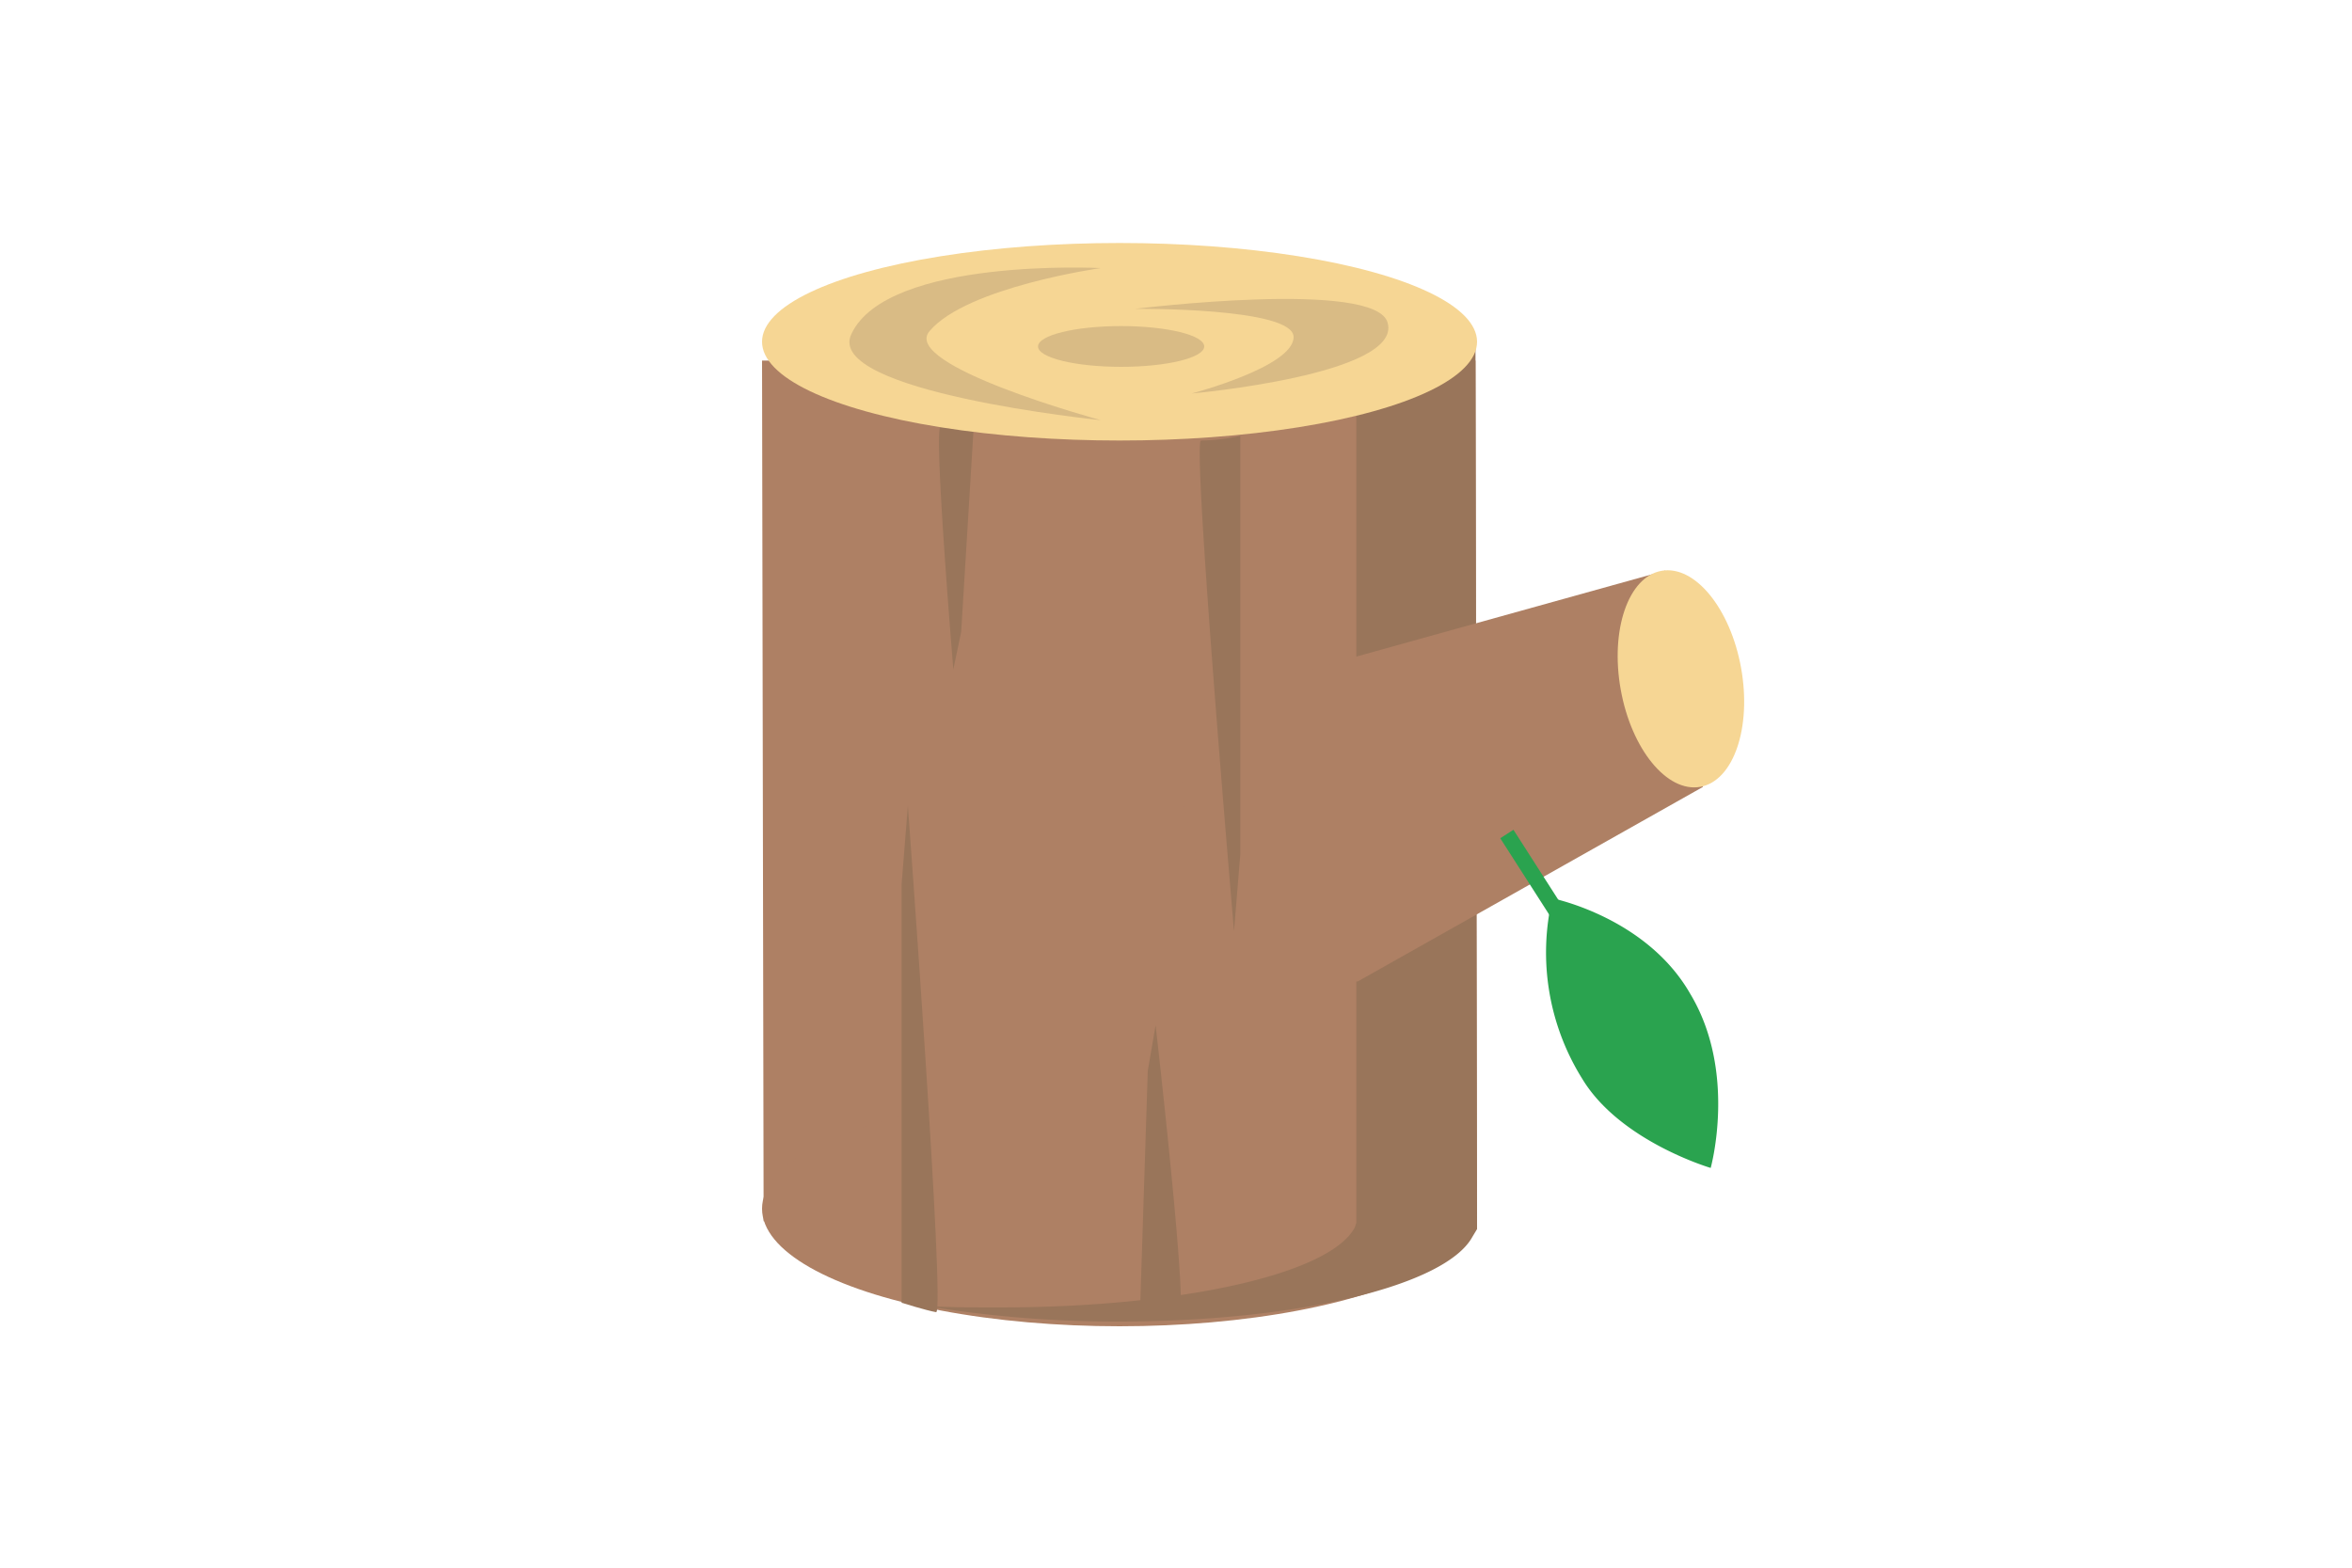
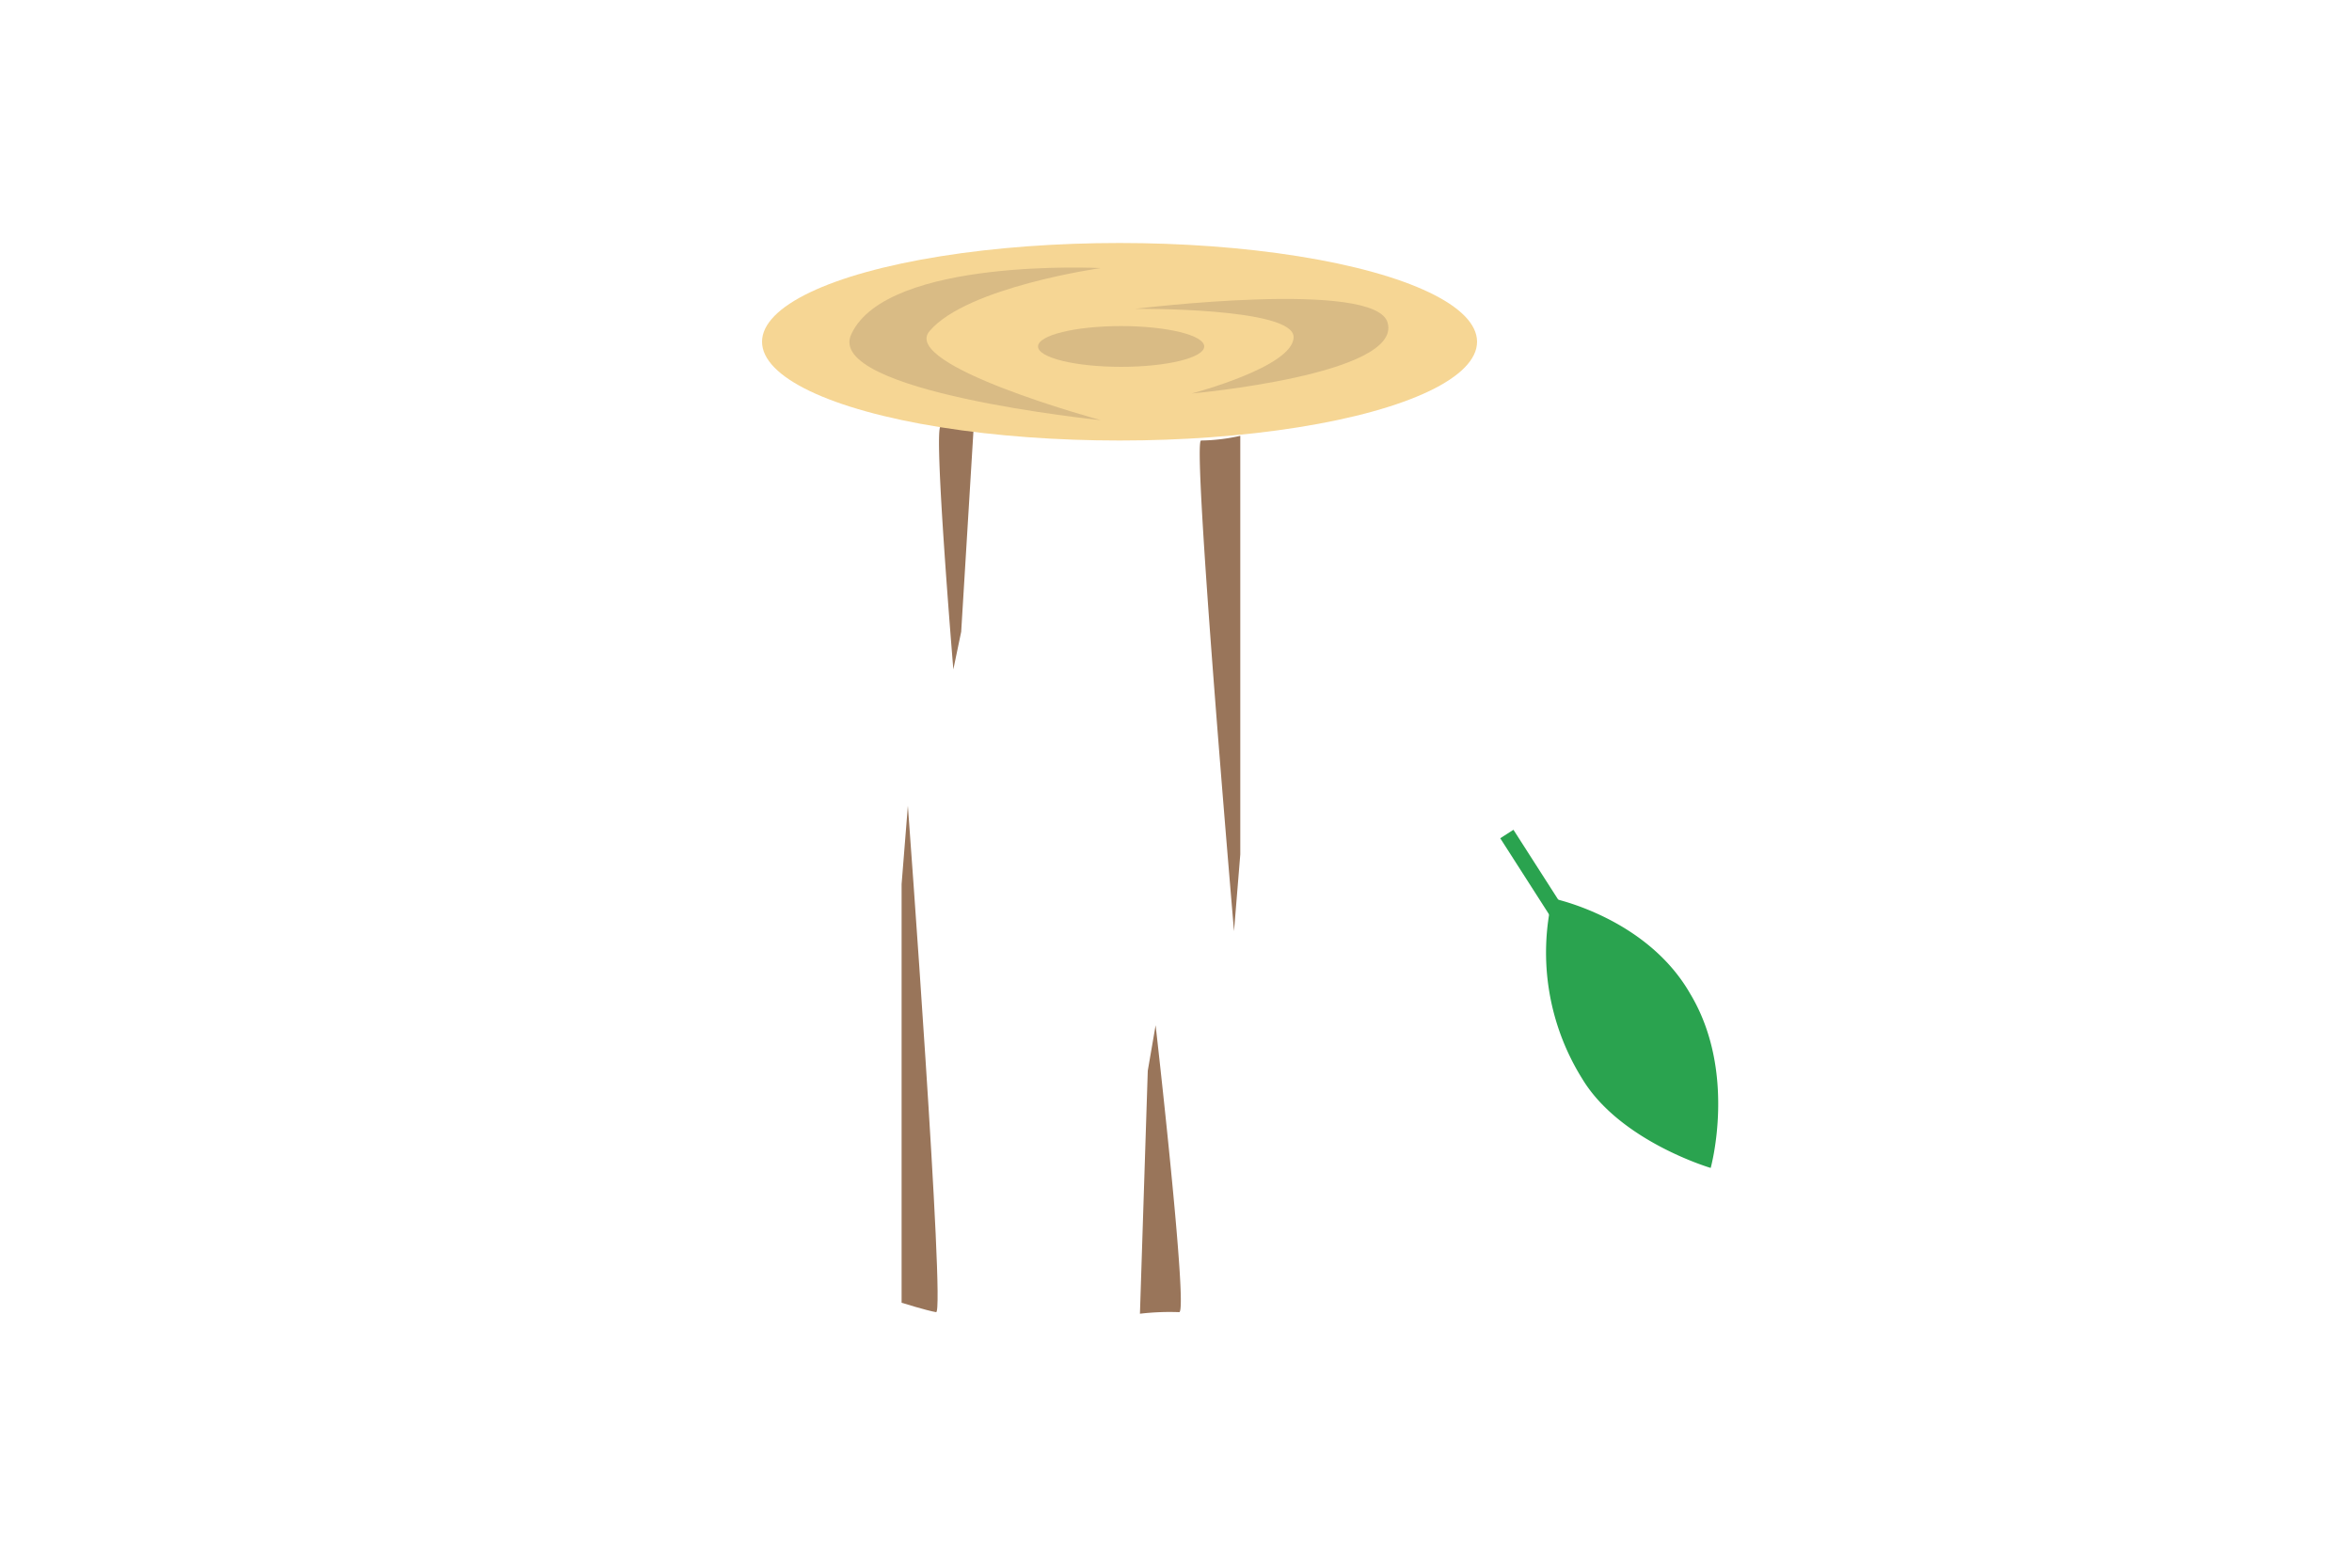
<svg xmlns="http://www.w3.org/2000/svg" id="Слой_1" data-name="Слой 1" width="150" height="100" viewBox="0 0 150 100">
  <defs>
    <style>
      .cls-1 {
        fill: #2aa34f;
      }

      .cls-2 {
        fill: #ae8064;
      }

      .cls-3 {
        fill: #99755a;
      }

      .cls-4 {
        fill: #f6d694;
      }

      .cls-5 {
        fill: none;
        stroke: #2aa34f;
        stroke-miterlimit: 10;
      }

      .cls-6 {
        fill: #d9bb85;
      }
    </style>
  </defs>
  <g>
    <path class="cls-1" d="M99,57.3s6,1.2,8.8,6.1c3,5,1.3,11.1,1.3,11.1s-5.8-1.7-8.2-5.7A15.19,15.19,0,0,1,99,57.3Z" />
-     <polygon class="cls-2" points="94.1 23 48.6 23 48.7 77.9 94.2 78.3 94.1 23" />
-     <ellipse class="cls-2" cx="71.4" cy="77.1" rx="22.8" ry="7.5" />
-     <path class="cls-3" d="M86.5,22.6V78l-.1.3c-1.6,3-11.2,5.1-22.7,5.1-1.6,0-3.2,0-4.7-.1a74.64,74.64,0,0,0,12.3,1c11.5,0,20.9-2.3,22.6-5.4l.3-.5L94.1,22Z" />
-     <path class="cls-2" d="M75.3,45l30.9-8.6,2.4,13.8-22,12.4S74.3,63.8,75.3,45Z" />
-     <ellipse class="cls-4" cx="107.2" cy="43.3" rx="3.9" ry="7" transform="translate(-5.96 19.61) rotate(-10.17)" />
    <line class="cls-5" x1="96.1" y1="53.2" x2="100.2" y2="59.6" />
    <path class="cls-3" d="M57.5,56.4V83.1s1.6.5,2.2.6-1.8-32.3-1.8-32.3Z" />
    <path class="cls-3" d="M79.1,54.5V27.8a12,12,0,0,1-2.5.3c-.6-.1,2.1,31.3,2.1,31.3Z" />
    <path class="cls-3" d="M61.3,40.3l.8-13.1a14.25,14.25,0,0,1-2.1,0c-.5-.1.8,15.5.8,15.5Z" />
-     <path class="cls-3" d="M73.2,68.3l-.5,15.5a16.33,16.33,0,0,1,2.5-.1c.6.1-1.5-18.3-1.5-18.3Z" />
+     <path class="cls-3" d="M73.2,68.3l-.5,15.5a16.33,16.33,0,0,1,2.5-.1c.6.1-1.5-18.3-1.5-18.3" />
    <ellipse class="cls-4" cx="71.4" cy="21.8" rx="22.8" ry="6.3" />
    <path class="cls-6" d="M70.2,17.1s-13.6-.7-15.9,4.2c-1.8,3.7,15.9,5.5,15.9,5.5s-12.9-3.5-10.9-5.7C61.7,18.3,70.2,17.1,70.2,17.1Z" />
    <path class="cls-6" d="M72.4,19.7s15.4-1.9,16.1.9c.9,3.3-12.5,4.5-12.5,4.5s6.5-1.7,6.5-3.6S72.4,19.7,72.4,19.7Z" />
    <ellipse class="cls-6" cx="71.5" cy="22.1" rx="5.3" ry="1.3" />
  </g>
</svg>